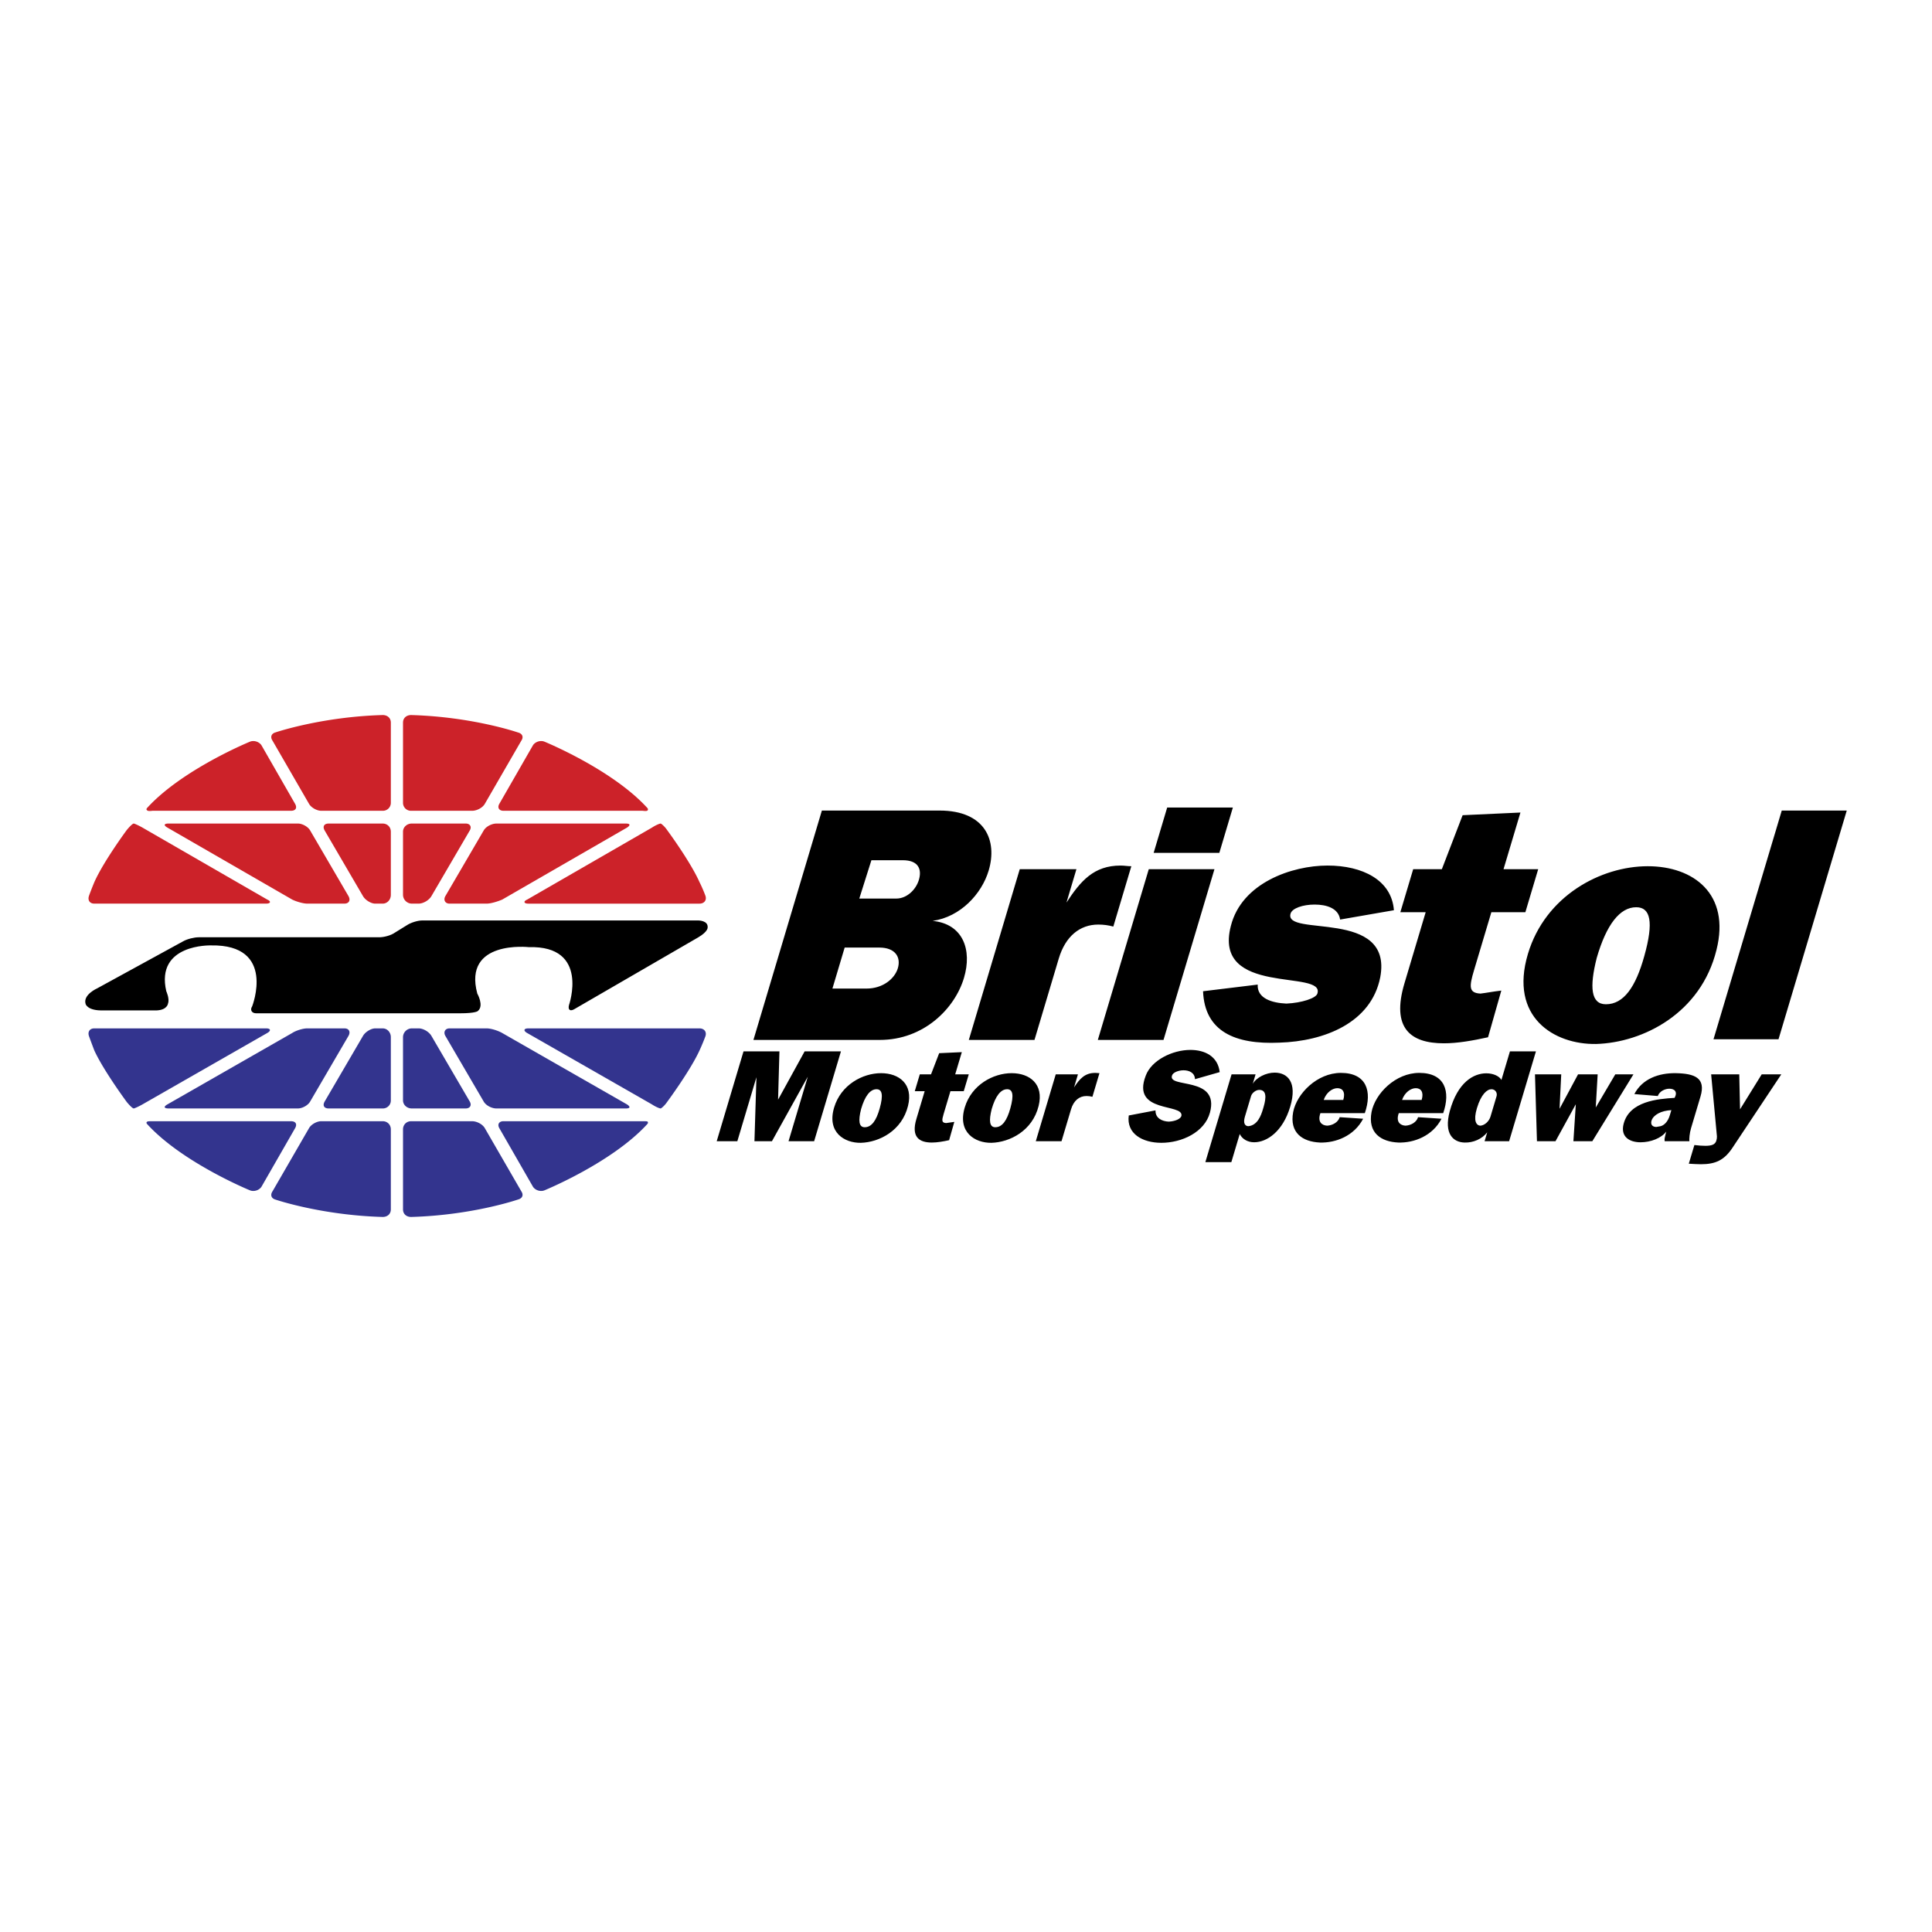
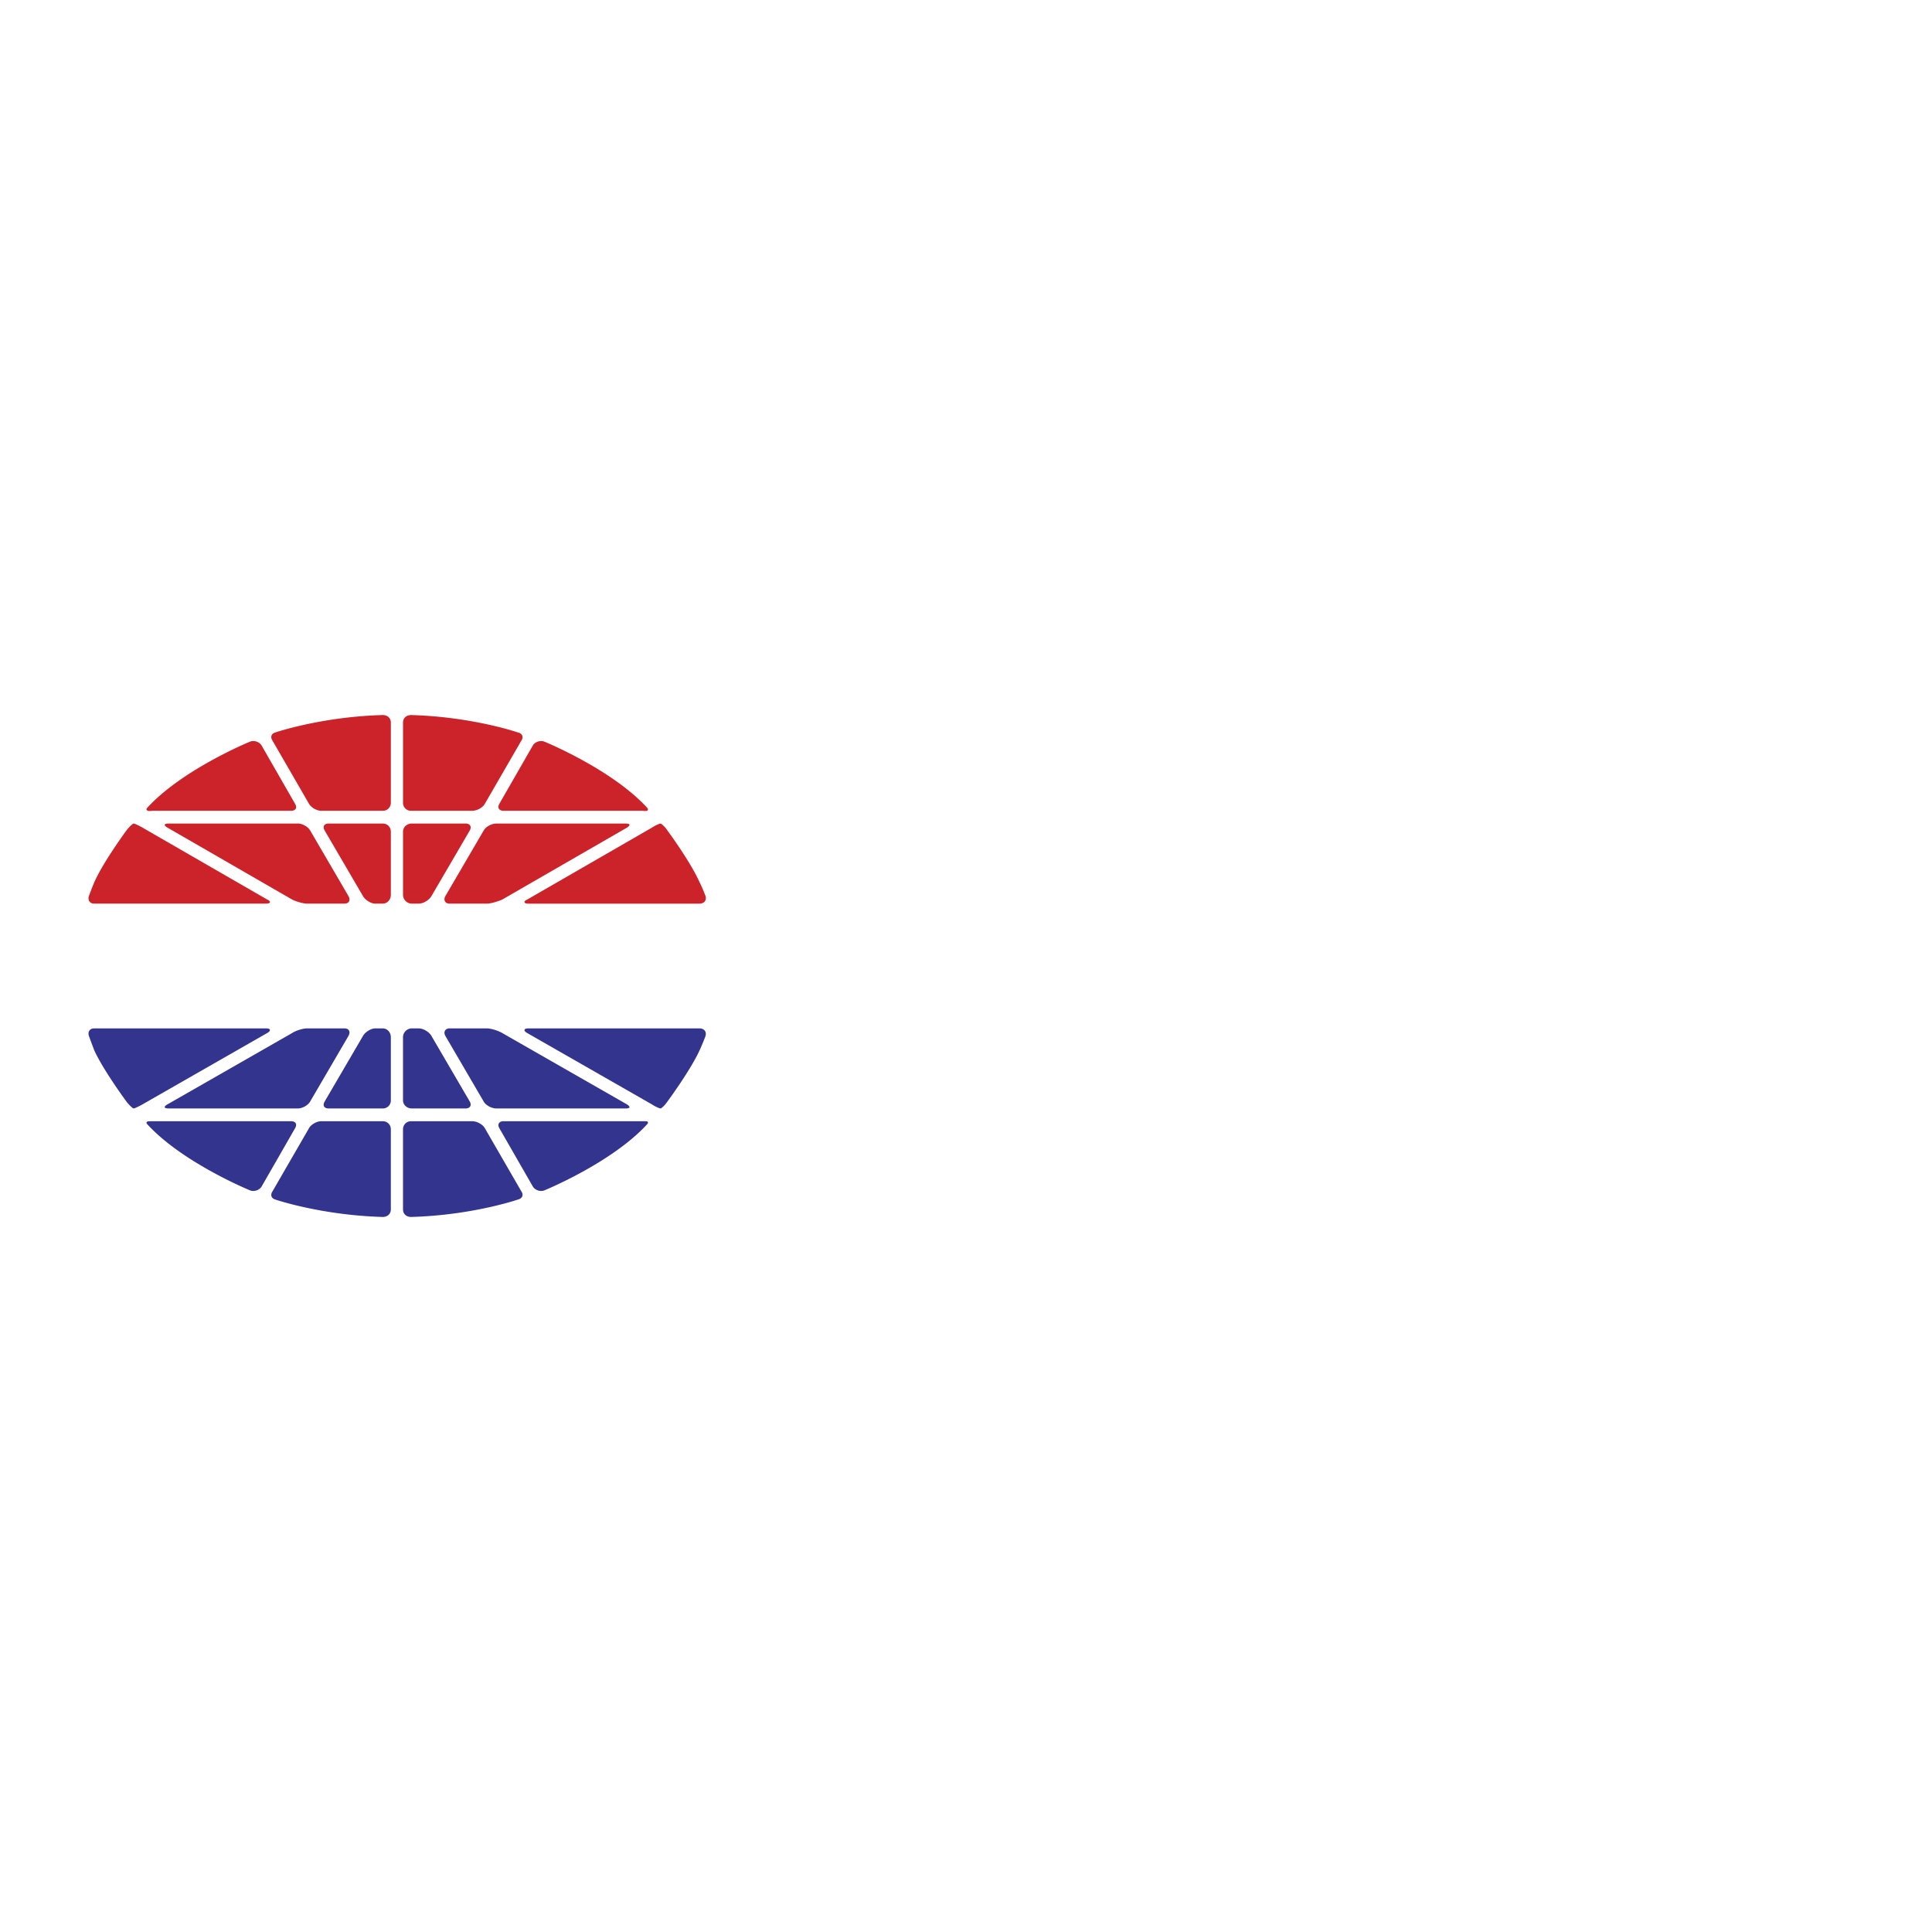
<svg xmlns="http://www.w3.org/2000/svg" width="2500" height="2500" viewBox="0 0 192.756 192.756">
  <g fill-rule="evenodd" clip-rule="evenodd">
-     <path fill="#fff" d="M0 0h192.756v192.756H0V0z" />
+     <path fill="#fff" d="M0 0h192.756v192.756H0V0" />
    <path d="M69.792 88.013c.348.694.579 1.332.579 1.332.174.463-.115.811-.579.811H52.714c-.463 0-.521-.232-.116-.405l12.447-7.179c.347-.231.752-.405.869-.405.058 0 .405.29.637.637-.001-.001 2.315 3.125 3.241 5.209zM41.078 90.155a.89.89 0 0 1-.869-.868v-6.311c0-.463.406-.811.869-.811h5.384c.405 0 .637.29.405.695l-3.821 6.542c-.231.405-.811.752-1.273.752h-.695v.001zM38.994 89.287c0 .463-.348.868-.811.868h-.753c-.405 0-.984-.347-1.216-.752l-3.821-6.542c-.231-.405-.058-.695.406-.695h5.384c.463 0 .811.348.811.811v6.31zM34.767 89.402c.231.405.058.752-.405.752h-3.705c-.463 0-1.157-.232-1.505-.405L16.705 82.57c-.405-.231-.348-.405.116-.405h12.91c.406 0 .984.29 1.216.695l3.82 6.542zM44.841 90.155c-.406 0-.637-.347-.406-.752l3.821-6.542c.231-.405.811-.695 1.273-.695h12.91c.463 0 .463.174.116.405L50.109 89.75c-.405.173-1.1.405-1.563.405h-3.705zM64.524 80.545c.174.173.116.231.116.231 0 .116-.116.173-.521.116H50.225c-.406 0-.637-.29-.406-.695l3.358-5.847c.231-.347.752-.521 1.158-.347 0 0 6.658 2.721 10.189 6.542zM24.925 74.003c.406-.174.927 0 1.158.347l3.357 5.847c.232.405.059.695-.405.695H15.2c-.405.058-.521 0-.579-.116 0 0-.058-.058.116-.231 3.531-3.821 10.188-6.542 10.188-6.542zM38.183 71.34c.463 0 .811.289.811.752v7.989a.792.792 0 0 1-.811.811h-6.137c-.405 0-.984-.29-1.216-.695l-3.647-6.311c-.231-.347-.115-.694.29-.81 0 .001 4.573-1.562 10.71-1.736zM51.672 73.077c.463.116.579.463.347.81l-3.647 6.311c-.232.405-.811.695-1.273.695H41.02a.792.792 0 0 1-.811-.811v-7.989c0-.463.348-.752.811-.752 6.136.173 10.652 1.736 10.652 1.736zM9.411 88.013c.926-2.084 3.242-5.21 3.242-5.21.29-.348.579-.637.695-.637.058 0 .463.174.869.405l12.447 7.179c.405.173.347.405-.116.405H9.411c-.463 0-.695-.347-.521-.811-.001 0 .231-.637.521-1.331z" fill="#cc2229" />
    <path d="M66.55 109.954c-.232.348-.579.637-.637.637-.116 0-.521-.174-.869-.405l-12.447-7.121c-.405-.231-.348-.463.116-.463h17.078c.463 0 .752.348.579.811 0 0-.231.637-.579 1.39-.925 2.025-3.241 5.151-3.241 5.151zM41.772 102.602c.463 0 1.042.348 1.273.753l3.821 6.542c.232.405 0 .694-.405.694h-5.384c-.463 0-.869-.348-.869-.811v-6.311a.89.89 0 0 1 .869-.868h.695v.001zM38.994 109.78a.792.792 0 0 1-.811.811h-5.384c-.463 0-.637-.289-.406-.694l3.821-6.542c.232-.405.811-.753 1.216-.753h.753c.463 0 .811.405.811.868v6.31zM30.946 109.896c-.231.405-.81.694-1.216.694H16.82c-.463 0-.521-.174-.116-.405l12.447-7.121c.348-.231 1.042-.463 1.505-.463h3.705c.463 0 .637.348.405.753l-3.82 6.542zM48.546 102.602c.463 0 1.158.231 1.563.463l12.447 7.121c.347.231.347.405-.116.405H49.53c-.463 0-1.042-.289-1.273-.694l-3.821-6.542c-.231-.405 0-.753.406-.753h3.704zM54.335 118.754c-.405.174-.926 0-1.158-.348l-3.358-5.847c-.231-.405 0-.695.406-.695h13.894c.405 0 .521 0 .521.116 0 0 .058.058-.116.231-3.531 3.822-10.189 6.543-10.189 6.543zM14.737 112.212c-.174-.174-.116-.231-.116-.231.058-.116.174-.116.579-.116h13.836c.463 0 .637.29.405.695l-3.357 5.847c-.231.348-.752.521-1.158.348-.001-.001-6.658-2.722-10.189-6.543zM27.473 119.68c-.405-.116-.521-.463-.29-.811l3.647-6.31c.231-.405.811-.695 1.216-.695h6.137c.463 0 .811.348.811.811v7.989c0 .463-.348.752-.811.752-6.137-.173-10.71-1.736-10.71-1.736zM41.02 121.416c-.463 0-.811-.289-.811-.752v-7.989c0-.463.348-.811.811-.811h6.079c.463 0 1.042.29 1.273.695l3.647 6.31c.231.348.116.694-.347.811 0 0-4.516 1.563-10.652 1.736zM8.889 103.412c-.173-.463.059-.811.521-.811h17.136c.463 0 .521.231.116.463l-12.447 7.121c-.406.231-.811.405-.869.405-.116 0-.405-.289-.695-.637 0 0-2.315-3.126-3.242-5.152-.288-.752-.52-1.389-.52-1.389z" fill="#33348e" />
-     <path d="M69.676 93.513l-12.389 7.179c-.405.231-.637.058-.521-.405 0 0 2.084-5.963-3.994-5.789 0 0-6.6-.753-5.152 4.631 0 0 .694 1.216.058 1.737 0 0-.174.231-1.794.231h-20.32c-.463 0-.637-.348-.405-.695 0 0 2.432-6.194-4.11-6.078 0 0-5.558-.174-4.458 4.573 0 0 .347.753.174 1.216 0 0-.058.637-1.101.694h-5.326c-1.621.059-1.795-.637-1.795-.637-.291-.926 1.157-1.563 1.157-1.563l8.568-4.689c.405-.232 1.1-.405 1.563-.405h18.004c.463 0 1.158-.174 1.563-.463l1.216-.752c.347-.231 1.042-.463 1.505-.463h27.557s.984 0 .926.694c.001-.001.059.405-.926.984zM93.05 91.878c2.78-.399 4.895-2.694 5.59-5.022.893-2.994-.342-5.987-4.899-5.987H81.999l-6.829 22.885h12.606c4.391 0 7.486-3.126 8.399-6.187.835-2.795-.087-5.389-3.125-5.689zm-8.777 2.661h3.459c1.597 0 2.174.965 1.846 2.062-.308 1.031-1.471 2.029-3.134 2.029h-3.393l1.222-4.091zm1.459-4.89l1.208-3.825h3.127c1.563 0 1.928.898 1.61 1.962-.288.964-1.188 1.863-2.252 1.863h-3.693zm10.927 14.104h6.552l2.422-8.116c.666-2.229 2.111-3.393 3.939-3.393.533 0 1.012.066 1.504.2l1.797-6.021c-.398 0-.678-.066-1.078-.066-2.66 0-3.982 1.53-5.393 3.692l.992-3.327h-5.654l-5.081 17.031zm12.872 0h6.553l5.082-17.031h-6.553l-5.082 17.031zm5.569-18.661h6.553l1.35-4.524h-6.553l-1.35 4.524zm4.929 13.804c.162 4.025 3.199 5.328 7.617 5.129 4.463-.134 9.168-1.969 10.062-6.525 1.299-6.919-9.662-3.959-8.947-6.354.158-.532 1.232-.898 2.396-.898 1.197 0 2.385.366 2.547 1.497l5.367-.932c-.229-3.027-3.16-4.457-6.619-4.457-3.561 0-8.566 1.729-9.648 6.021-1.848 7.085 9.432 4.291 8.631 6.753-.139.466-1.576.931-3.092.998-1.479-.067-2.936-.532-2.861-1.896l-5.453.664zm22.211-7.883l-2.115 7.085c-1.34 4.49.607 5.993 3.934 5.993 1.363 0 2.873-.267 4.404-.604l1.324-4.657c-.861.1-1.5.233-2.086.3-1.178-.066-1.123-.699-.637-2.329l1.729-5.788h3.393l1.279-4.291h-3.459l1.688-5.655-5.768.266-2.074 5.389h-2.859l-1.281 4.291h2.528zm21.004-.498c1.432 0 1.76 1.463.812 4.856-.865 3.127-2.07 4.824-3.834 4.824-1.496 0-1.656-1.696-.916-4.624.962-3.327 2.309-5.056 3.938-5.056zm-10.803 4.656c-1.887 6.32 2.621 9.054 6.799 8.987 4.697-.133 10.461-3.066 12.014-9.386 1.402-5.588-2.297-8.349-6.855-8.349-4.69 0-10.231 2.96-11.958 8.748zm18.516 8.516h6.486l6.809-22.818h-6.486l-6.809 22.818zM71.506 113.859h2.059l1.905-6.385-.198 6.385h1.746l3.576-6.438-1.921 6.438h2.554l2.675-8.965H80.28l-2.651 4.821.136-4.821h-3.583l-2.676 8.965zm15.947-5.186c.56 0 .689.573.318 1.903-.339 1.225-.812 1.889-1.502 1.889-.586 0-.648-.664-.358-1.811.376-1.303.904-1.981 1.542-1.981zm-4.232 1.825c-.739 2.476 1.026 3.546 2.663 3.521 1.84-.053 4.098-1.201 4.707-3.677.549-2.189-.901-3.271-2.686-3.271-1.837-.001-4.008 1.159-4.684 3.427zm9.034-1.629l-.828 2.775c-.525 1.759.237 2.348 1.541 2.348.535 0 1.126-.104 1.726-.236l.518-1.825c-.337.04-.587.092-.816.118-.461-.026-.439-.274-.249-.912l.677-2.268h1.329l.502-1.682H95.3l.661-2.215-2.26.104-.812 2.111h-1.121l-.501 1.682h.988zm8.229-.196c.561 0 .689.573.318 1.903-.34 1.225-.812 1.889-1.502 1.889-.586 0-.648-.664-.359-1.811.377-1.303.905-1.981 1.543-1.981zm-4.232 1.825c-.739 2.476 1.027 3.546 2.664 3.521 1.84-.053 4.098-1.201 4.707-3.677.549-2.189-.9-3.271-2.686-3.271-1.837-.001-4.009 1.159-4.685 3.427zm7.09 3.361h2.566l.949-3.18c.26-.873.826-1.329 1.543-1.329.209 0 .396.026.59.078l.703-2.358c-.156 0-.266-.026-.422-.026-1.043 0-1.561.6-2.113 1.447l.389-1.304h-2.215l-1.99 6.672zm9.275-2.567c-.246 1.825 1.375 2.727 3.252 2.727 2.033 0 4.312-1.045 4.848-3.013.996-3.688-4.279-2.385-3.779-3.714.082-.273.607-.509 1.143-.509.586 0 1.121.261 1.143.887l2.465-.704c-.182-1.577-1.477-2.215-2.922-2.215-1.812 0-3.895 1.042-4.455 2.567-1.479 3.818 3.84 2.723 3.555 4.026-.09.3-.641.534-1.262.561-.656-.026-1.346-.339-1.32-1.121l-2.668.508zm12.203-1.941c.09-.3.469-.612.82-.612.939 0 .559 1.277.367 1.916-.205.69-.564 1.629-1.475 1.707-.316-.026-.525-.287-.328-.951l.616-2.06zm-4.562 6.596h2.594l.836-2.805c.254.509.797.823 1.436.823 1.277 0 2.861-1.07 3.6-3.547.744-2.488-.301-3.4-1.553-3.4-.859 0-1.824.481-2.184 1.12l.283-.951h-2.396l-2.616 8.76zm11.808-6.205c.268-.77.883-1.174 1.365-1.174.508 0 .826.379.588 1.174h-1.953zm-.328 1.316h4.43c.75-2.163.182-4.014-2.385-4.014-2.371 0-4.406 2.06-4.764 3.909-.387 2.086.955 2.961 2.664 3.039 1.588.052 3.432-.667 4.318-2.374l-2.338-.156c-.152.509-.715.821-1.256.847-.526-.026-.981-.378-.669-1.251zm8.147-1.316c.268-.77.885-1.174 1.365-1.174.51 0 .826.379.59 1.174h-1.955zm-.328 1.316h4.432c.75-2.163.18-4.014-2.387-4.014-2.371 0-4.406 2.06-4.764 3.909-.387 2.086.955 2.961 2.664 3.039 1.588.052 3.432-.667 4.318-2.374l-2.338-.156c-.152.509-.715.821-1.256.847-.527-.026-.982-.378-.669-1.251zm9.754-1.681l-.602 2.02c-.152.509-.604.887-1.016.912-.422-.025-.709-.508-.344-1.732.424-1.421 1.025-1.903 1.455-1.903.378-.001.612.351.507.703zm-.93 3.597l-.264.886h2.449l2.676-8.965h-2.594l-.852 2.854c-.182-.352-.766-.664-1.508-.664-1.252 0-2.855.873-3.645 3.778-.615 2.28.365 3.104 1.479 3.13.853.026 1.732-.342 2.259-1.019zm4.961.885h1.852l2.025-3.688-.24 3.688h1.889l4.102-6.672h-1.811l-1.951 3.311.191-3.311h-1.955l-1.848 3.44.168-3.44h-2.619l.197 6.672zm13.41-3.101l-.152.509c-.205.69-.604 1.017-.926 1.095-.139.025-.303.052-.441.078-.473-.026-.549-.339-.459-.639.199-.586.972-.99 1.978-1.043zm-.508 2.138c-.156.612-.199.756-.158.964h2.463c-.027-.208.016-.795.168-1.303l.941-3.153c.561-1.877-.594-2.294-2.457-2.333-1.727-.026-3.352.573-4.141 2.085l2.338.195c.17-.481.727-.729 1.156-.729.508 0 .85.3.523.912-1.66.104-4.502.326-5.088 2.594-.336 1.303.598 1.839 1.693 1.839 1.006-.001 2.064-.406 2.562-1.071zm7.36-2.216l-.078-3.492h-2.805l.578 6.189c.006.157-.016.274-.062.431-.113.38-.451.511-1.09.511-.301 0-.684-.026-1.098-.078l-.557 1.863c.449.025.857.052 1.209.052 1.447 0 2.332-.391 3.174-1.681l4.846-7.287h-1.955l-2.162 3.492z" />
  </g>
</svg>